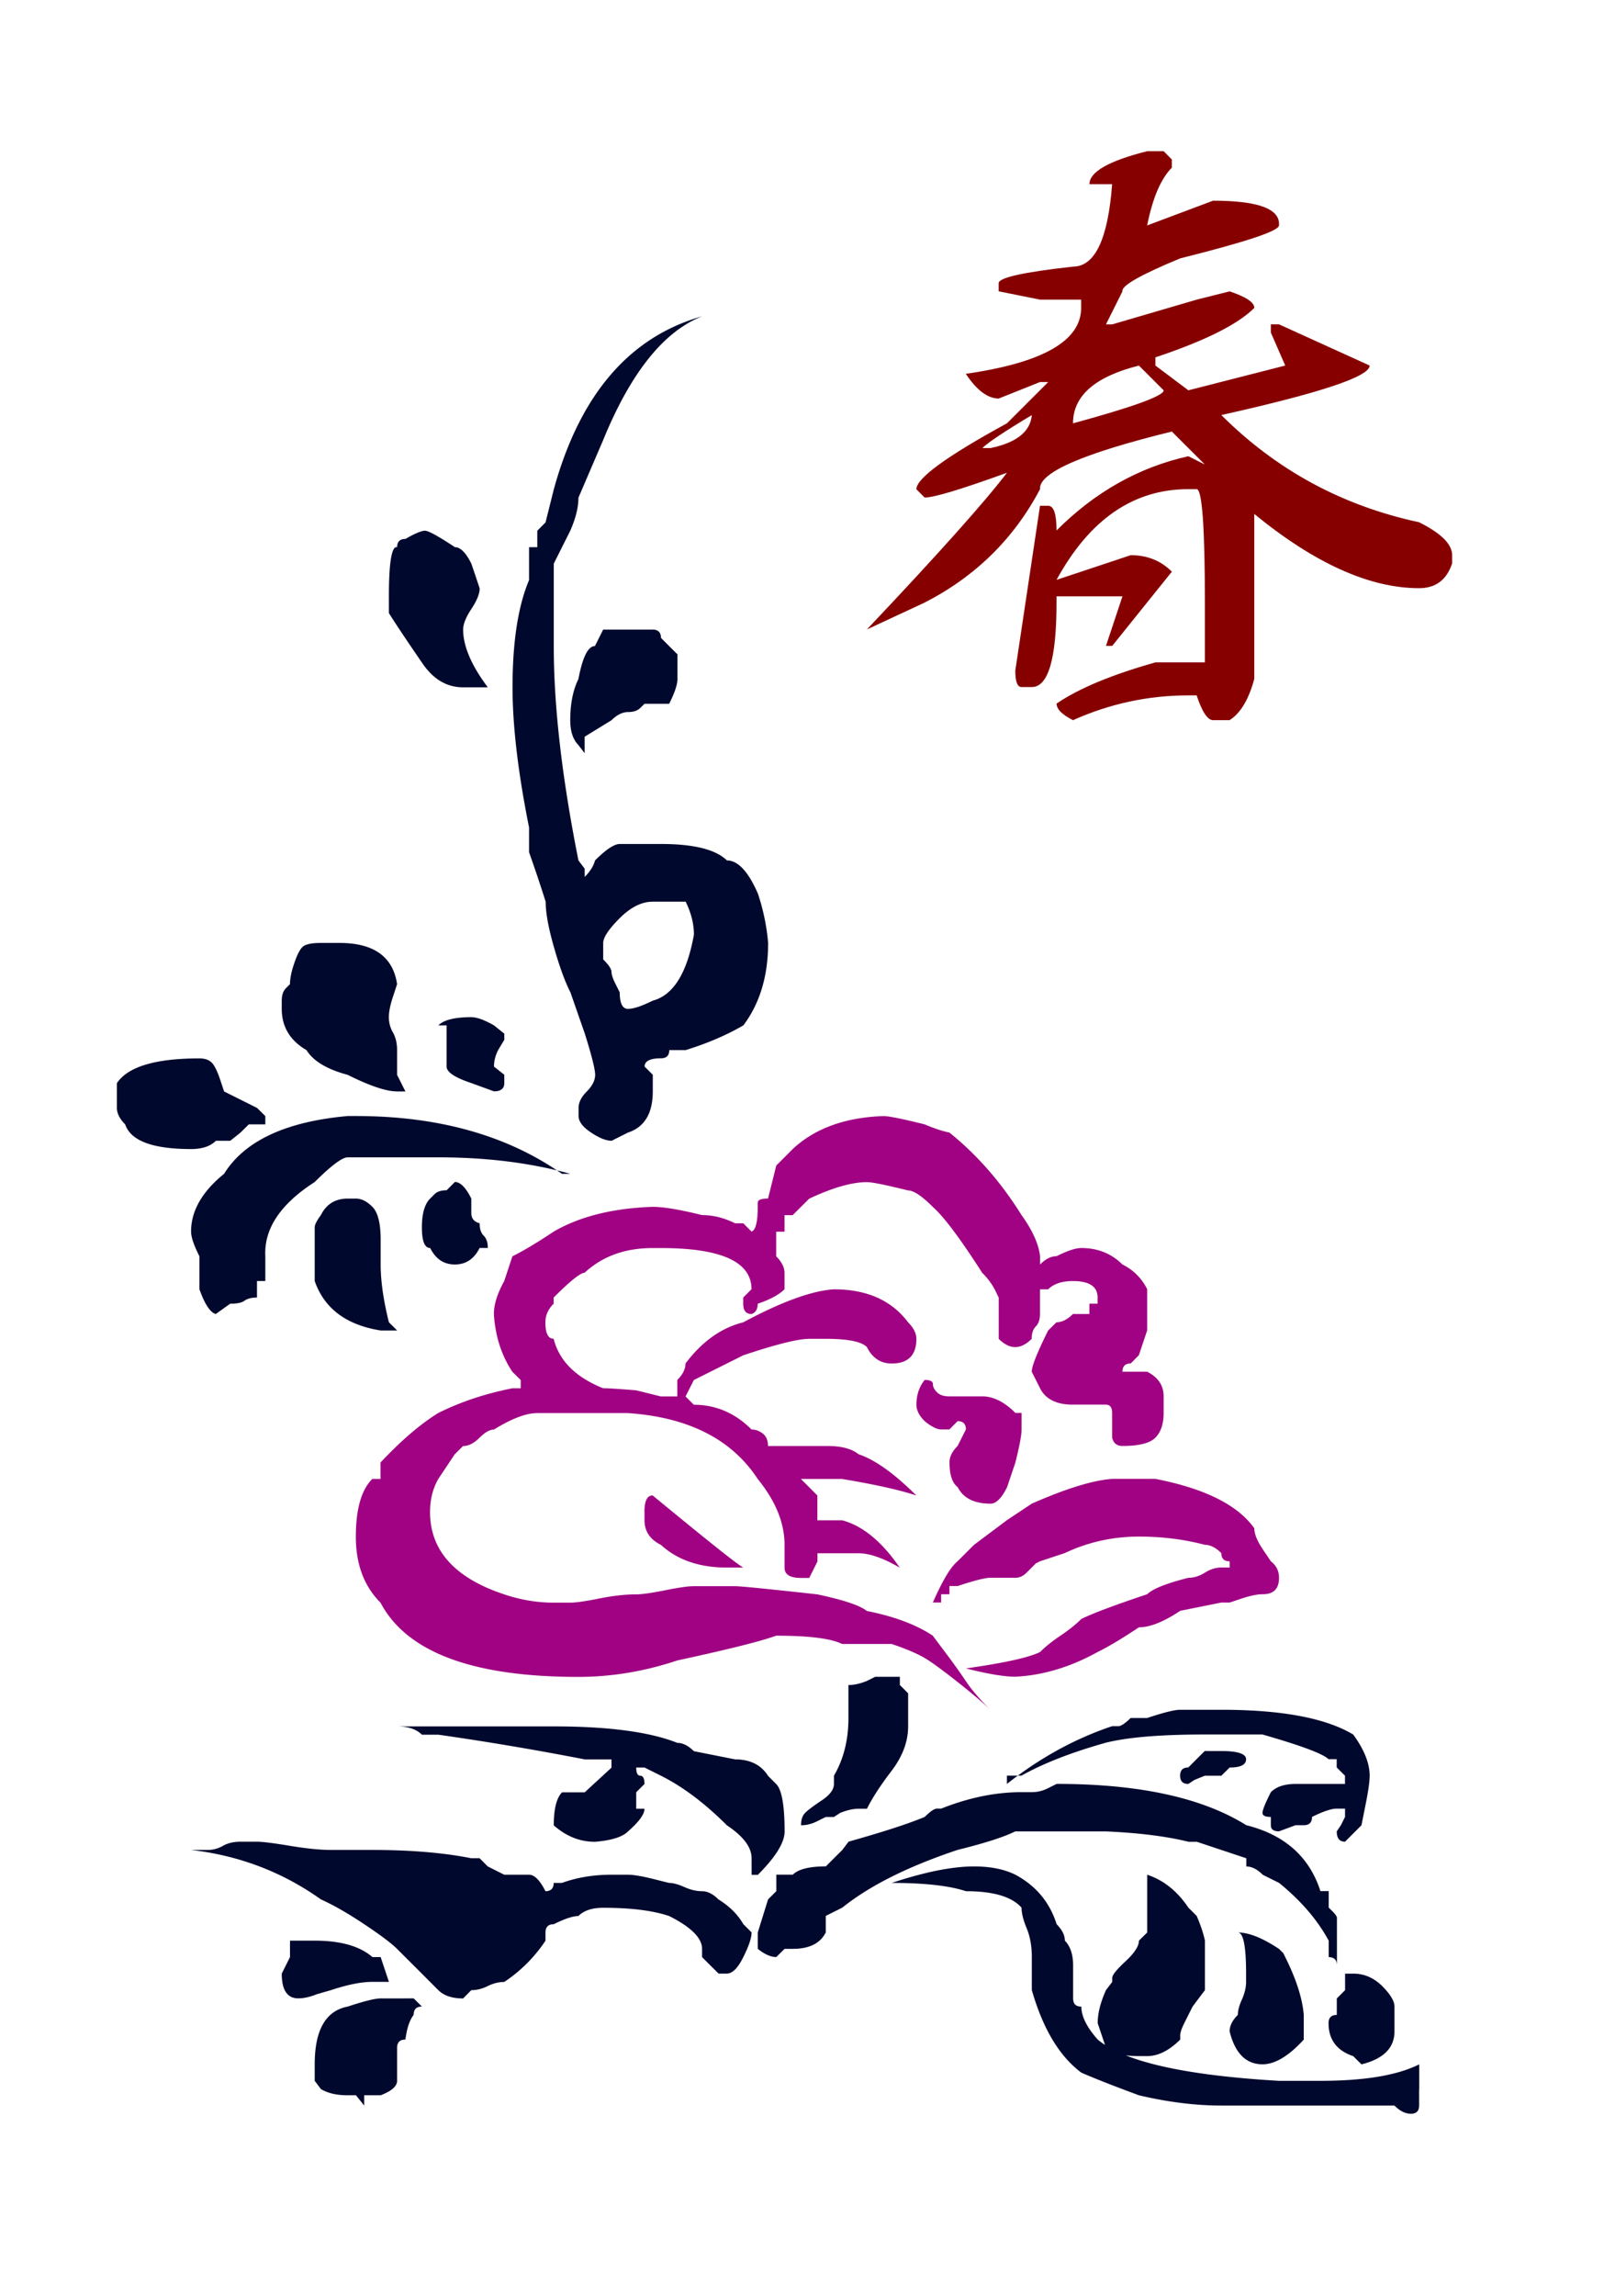
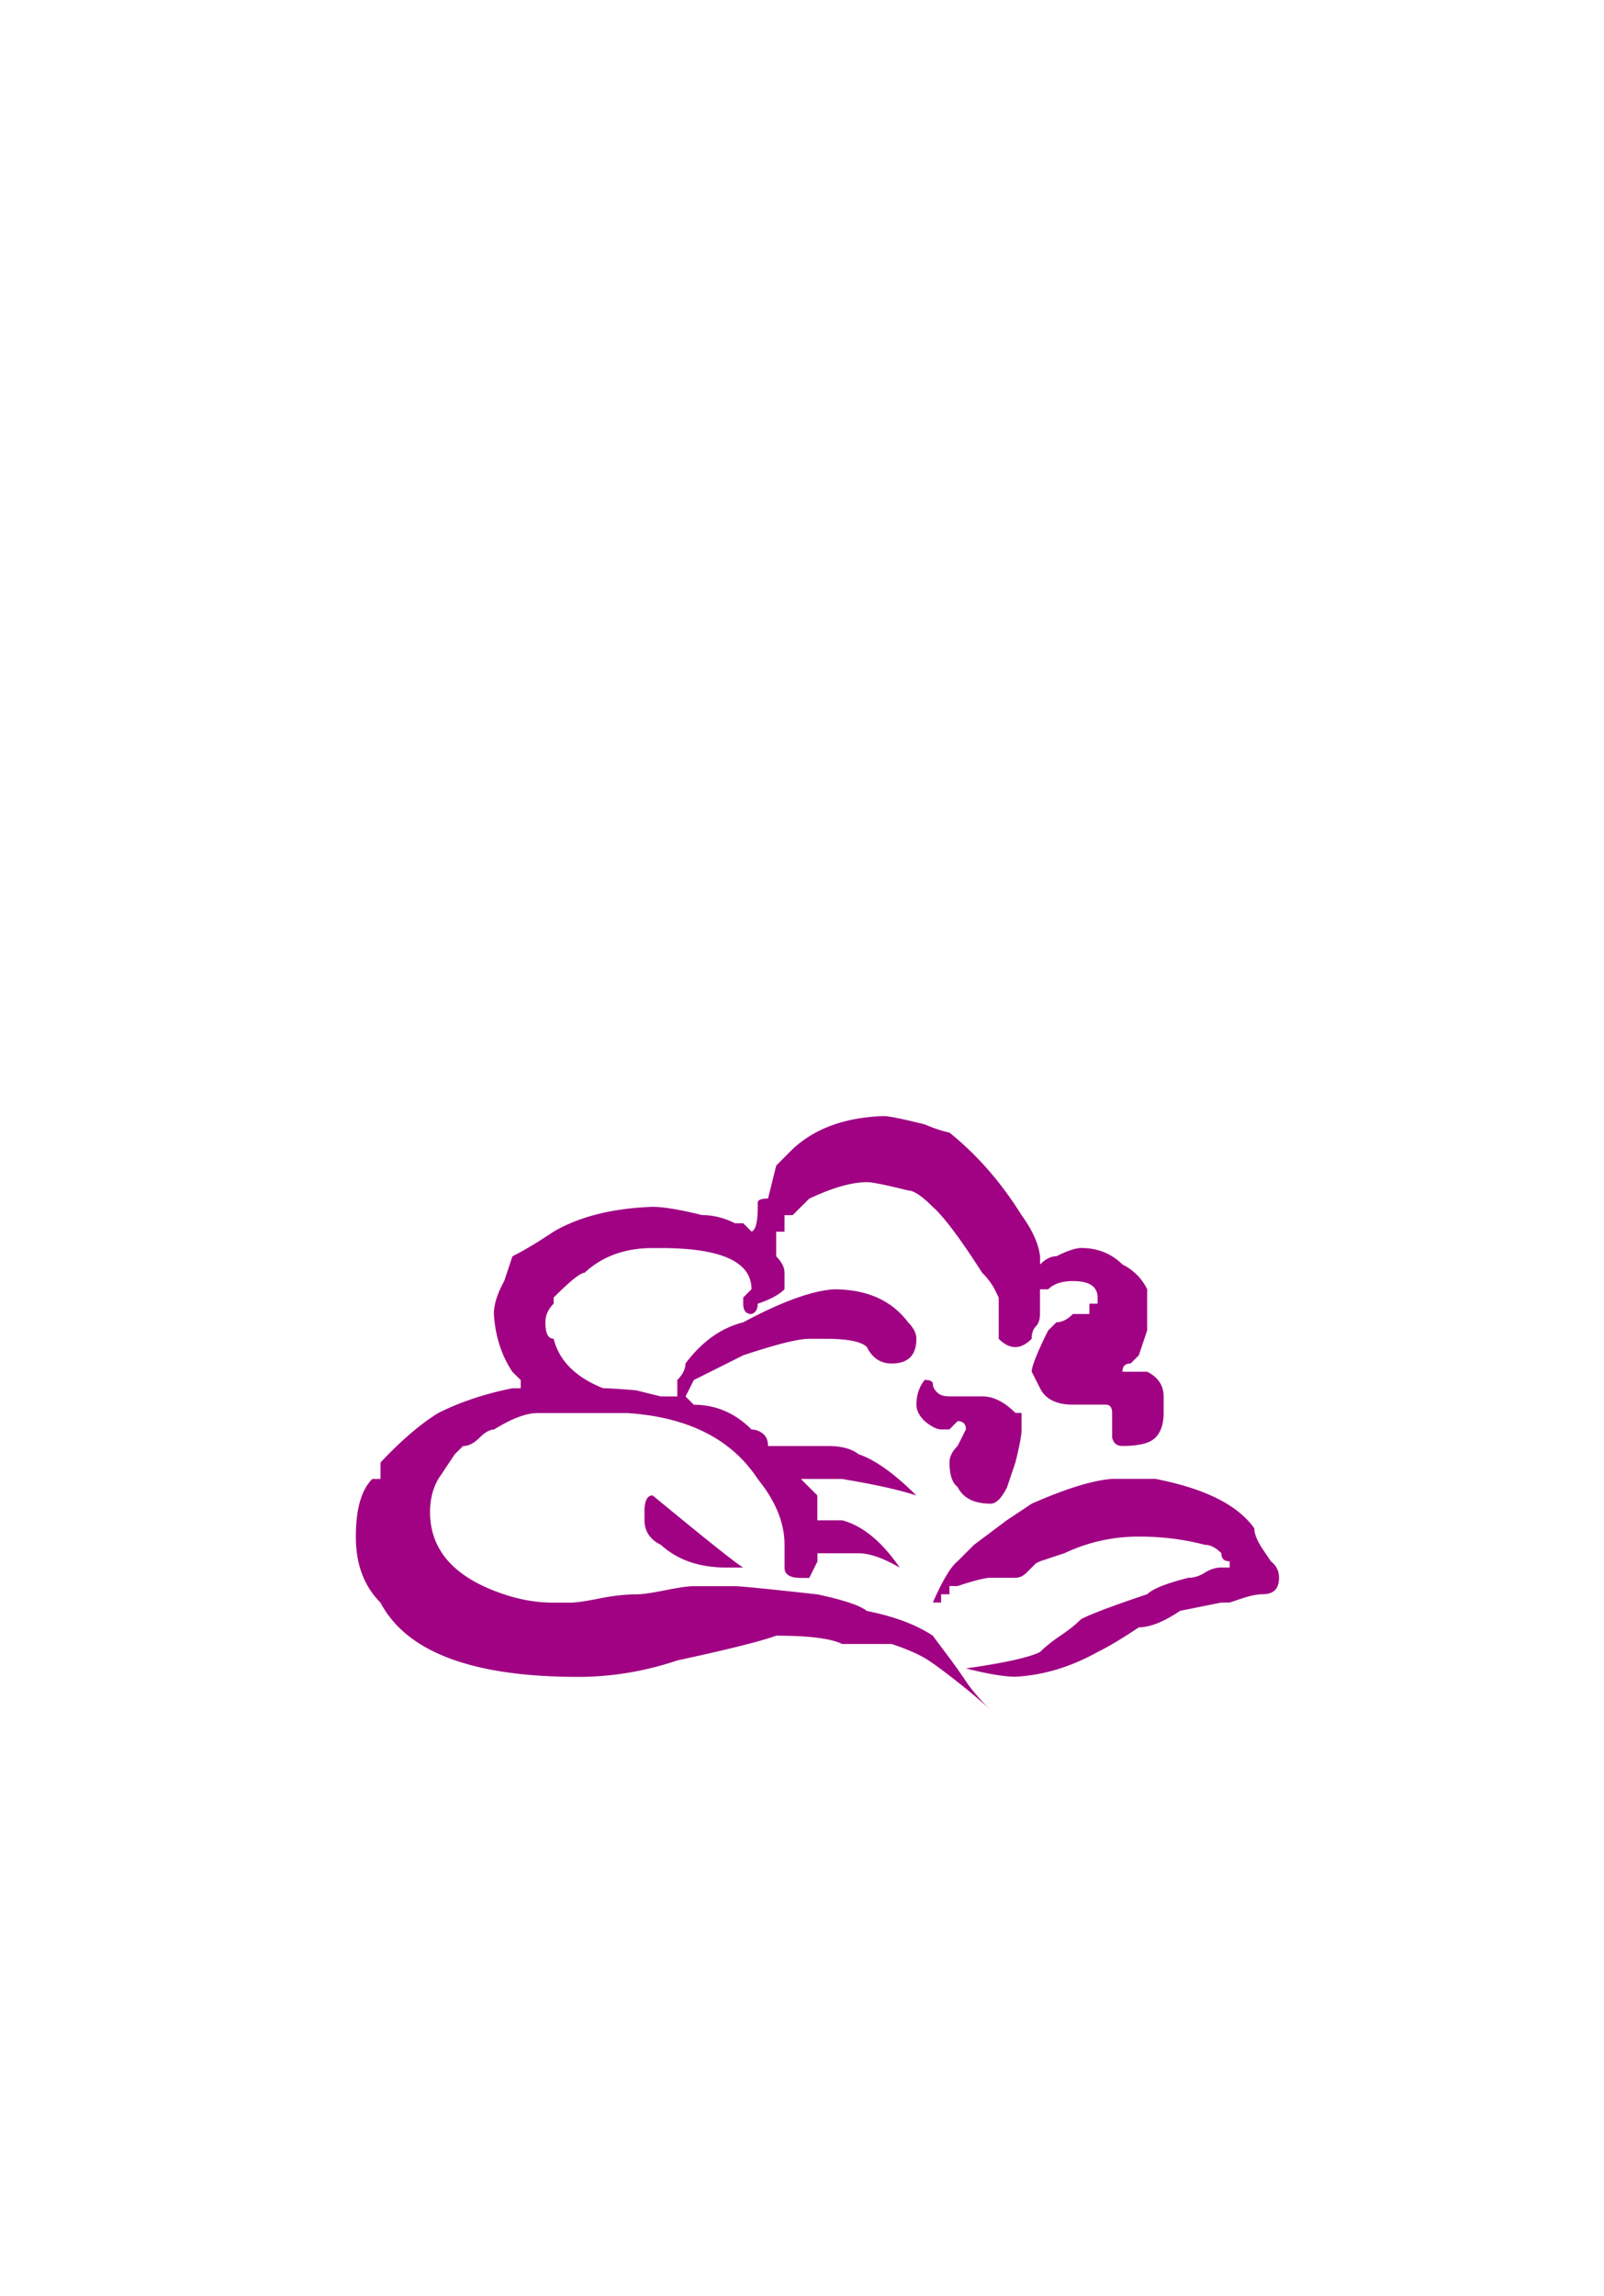
<svg xmlns="http://www.w3.org/2000/svg" viewBox="0 0 139.764 200">
  <path d="M66.027 105.108v-.359c0-.238.294-.359.895-.359l.718-2.876 1.432-1.435c1.924-1.795 4.553-2.755 7.9-2.872.48 0 1.679.246 3.598.722.835.355 1.557.593 2.158.714 2.388 1.92 4.485 4.307 6.28 7.183.951 1.319 1.492 2.509 1.617 3.585v.722c.476-.476.952-.722 1.436-.722.952-.476 1.67-.714 2.15-.714 1.431 0 2.629.48 3.593 1.436a4.712 4.712 0 012.154 2.15v3.594l-.363 1.08-.36 1.077-.71.718c-.483 0-.721.246-.721.722h2.154c.951.476 1.435 1.198 1.435 2.15v1.444c0 .96-.246 1.673-.721 2.15-.476.483-1.436.721-2.872.721-.48 0-.778-.238-.895-.722v-2.153c0-.476-.186-.722-.545-.722h-2.867c-1.432 0-2.396-.476-2.872-1.436l-.722-1.432c0-.476.476-1.674 1.432-3.593l.726-.714c.472 0 .952-.238 1.431-.722h1.436v-.896h.714v-.536c0-.96-.714-1.436-2.15-1.436-.96 0-1.677.242-2.157.718h-.714v2.154c0 .484-.125.843-.363 1.08-.238.243-.359.606-.359 1.082-.476.475-.96.717-1.432.717-.484 0-.96-.242-1.44-.717v-3.59l-.35-.722a5.95 5.95 0 00-1.085-1.436c-1.92-2.992-3.352-4.904-4.308-5.743-.956-.96-1.678-1.436-2.154-1.436-1.92-.476-3.117-.722-3.593-.722-1.319 0-2.989.484-5.025 1.44l-1.44 1.436h-.71v1.436h-.726v2.145c.476.484.726.96.726 1.436v1.436c-.488.48-1.262.903-2.335 1.258 0 .476-.182.779-.54.896-.48 0-.723-.29-.723-.896v-.536l.722-.722c0-2.392-2.63-3.59-7.9-3.59h-.723c-2.395 0-4.368.714-5.924 2.154-.36 0-1.255.718-2.694 2.158v.536c-.48.476-.718 1.017-.718 1.618 0 .96.238 1.435.718 1.435.48 1.916 1.915 3.348 4.307 4.308.48 0 1.436.064 2.876.181l2.153.533h1.44v-1.432c.476-.48.714-.956.714-1.436 1.436-1.912 3.118-3.11 5.03-3.585 3.347-1.8 5.985-2.75 7.896-2.876 2.876 0 5.034.96 6.47 2.876.475.476.721.96.721 1.436 0 1.435-.722 2.15-2.153 2.15-.96 0-1.686-.477-2.158-1.433-.476-.48-1.674-.717-3.59-.717h-1.435c-.96 0-2.876.475-5.748 1.435l-4.307 2.154-.722 1.432.722.722c1.916 0 3.598.722 5.03 2.157.358 0 .685.121.983.355.303.242.448.601.448 1.081h5.202c1.199 0 2.094.238 2.695.718 1.436.48 3.11 1.682 5.03 3.59-1.44-.476-3.594-.96-6.466-1.436h-3.593l.718.718.717.718v2.161h2.158c1.79.476 3.465 1.856 5.021 4.126-1.435-.835-2.633-1.254-3.589-1.254H71.23v.714l-.718 1.436h-.718c-.96 0-1.432-.295-1.432-.896v-1.976c0-1.916-.782-3.831-2.335-5.743-2.275-3.473-6.05-5.384-11.313-5.743H46.809c-.96 0-2.218.476-3.775 1.435-.36 0-.779.238-1.255.714-.484.484-.96.722-1.435.722l-.722.718-1.436 2.154c-.476.839-.714 1.795-.714 2.871 0 3.356 2.15 5.744 6.461 7.175 1.44.484 2.876.722 4.308.722h1.443c.472 0 1.311-.117 2.513-.359 1.194-.238 2.27-.363 3.23-.363.473 0 1.315-.112 2.513-.354s2.033-.36 2.513-.36h3.593c.472 0 2.868.239 7.175.714 2.271.484 3.715.96 4.308 1.444 2.396.476 4.311 1.198 5.747 2.15.36.484.803 1.08 1.343 1.795.54.722 1.049 1.44 1.533 2.157.472.722 1.19 1.557 2.15 2.517-.48-.476-1.32-1.198-2.517-2.158-1.194-.951-2.15-1.673-2.872-2.15-.714-.475-1.79-.96-3.226-1.435h-4.308c-.96-.476-2.875-.722-5.751-.722-1.315.484-4.186 1.198-8.615 2.158-2.872.96-5.747 1.432-8.627 1.432-9.212 0-14.955-2.154-17.23-6.466-1.435-1.435-2.15-3.347-2.15-5.743 0-2.395.473-4.07 1.433-5.03h.718v-1.435c1.794-1.912 3.472-3.347 5.025-4.307 1.916-.96 4.07-1.682 6.465-2.158h.726v-.718l-.726-.714c-.956-1.436-1.492-3.11-1.613-5.033 0-.831.302-1.791.9-2.872l.717-2.158c.96-.475 2.158-1.19 3.594-2.15 2.27-1.318 5.146-2.036 8.618-2.157.96 0 2.396.242 4.308.718.956 0 1.92.238 2.88.714h.713l.722.722c.36-.121.54-.843.54-2.158zm-9.873 26.574c0-.96.238-1.435.713-1.435 4.792 3.948 7.426 6.045 7.901 6.283h-1.435c-2.396 0-4.304-.661-5.744-1.976-.955-.476-1.431-1.19-1.431-2.15v-.722zm27.288-5.747l.722-1.436c0-.476-.246-.722-.722-.722l-.714.722h-.726c-.359 0-.839-.238-1.432-.722-.48-.475-.718-.951-.718-1.431 0-.835.238-1.557.718-2.158.476 0 .718.125.718.363s.117.476.36.714c.241.246.596.355 1.084.355h2.872c.952 0 1.915.484 2.875 1.444h.537v1.435c0 .476-.178 1.436-.537 2.872l-.726 2.154c-.472.956-.956 1.44-1.431 1.44-1.436 0-2.396-.484-2.872-1.44-.476-.36-.714-1.073-.714-2.154-.008-.476.23-.96.706-1.436zm16.516 2.872h.718c4.307.839 7.183 2.274 8.618 4.307 0 .484.246 1.081.718 1.795l.726 1.077c.472.363.71.843.71 1.436 0 .96-.472 1.431-1.432 1.431-.472 0-1.077.13-1.79.363l-1.077.36h-.726l-3.586.721c-1.435.96-2.633 1.436-3.597 1.436-1.432.956-2.63 1.674-3.594 2.15-2.395 1.323-4.783 2.036-7.175 2.153-.96 0-2.395-.238-4.307-.722 3.347-.475 5.505-.951 6.465-1.431.476-.476 1.073-.952 1.795-1.436.71-.476 1.31-.952 1.79-1.436.956-.476 2.868-1.198 5.748-2.158.48-.476 1.677-.951 3.59-1.431.475 0 .955-.146 1.435-.448.476-.299.956-.448 1.432-.448h.726v-.54c-.48 0-.726-.238-.726-.714-.476-.476-.956-.722-1.432-.722-1.795-.476-3.715-.718-5.747-.718-2.27 0-4.425.476-6.461 1.436l-2.154.714-.363.181-.807.807c-.298.302-.625.448-.984.448h-2.157c-.48 0-1.436.246-2.872.722h-.714v.713h-.726v.722h-.718c.84-1.911 1.553-3.11 2.154-3.593l1.432-1.432 2.871-2.15 2.158-1.435c2.989-1.315 5.324-2.037 7.006-2.158z" fill="#a00283" />
-   <path d="M99.958 13.168h1.435l.714.722v.714c-.956.96-1.67 2.634-2.15 5.03l5.744-2.154c3.948 0 5.864.714 5.743 2.153 0 .484-2.867 1.432-8.61 2.872-3.473 1.436-5.151 2.396-5.03 2.872l-1.436 2.875h.545l7.356-2.153 2.876-.722c1.432.484 2.15.96 2.15 1.44-1.432 1.435-4.308 2.871-8.62 4.307v.714l2.872 2.157 8.442-2.157-1.255-2.872v-.718h.71l7.901 3.59c0 .96-4.303 2.391-12.926 4.311 4.791 4.783 10.53 7.901 17.233 9.337 1.92.96 2.88 1.912 2.88 2.871v.714c-.48 1.436-1.432 2.158-2.88 2.158-4.307 0-9.098-2.158-14.362-6.465V59.13c-.48 1.79-1.197 2.989-2.15 3.594h-1.44c-.48 0-.955-.722-1.43-2.158h-.723c-3.472 0-6.82.714-10.05 2.158-.96-.484-1.432-.96-1.432-1.444 1.916-1.311 4.783-2.509 8.615-3.59h4.307V52.48c0-6.578-.242-9.877-.718-9.877h-.722c-4.787 0-8.615 2.642-11.486 7.901l6.465-2.15c1.432 0 2.625.476 3.585 1.436l-5.198 6.465h-.545l1.436-4.315h-5.743v.54c0 4.909-.726 7.36-2.158 7.36h-.9c-.354 0-.536-.475-.536-1.43l2.154-14.359h.714c.48 0 .726.714.726 2.15 3.347-3.348 7.175-5.505 11.486-6.465l1.436.722-2.876-2.872c-7.784 1.912-11.611 3.59-11.486 5.021-2.275 4.316-5.63 7.607-10.055 9.877l-5.03 2.34c6.228-6.582 10.294-11.136 12.205-13.649-3.948 1.432-6.34 2.158-7.175 2.158l-.718-.722c0-.952 2.626-2.871 7.893-5.743l3.594-3.593h-.714l-3.598 1.435c-.951 0-1.915-.714-2.867-2.153 6.703-.96 10.05-2.872 10.05-5.744v-.718h-3.59l-3.597-.721v-.714c0-.476 2.158-.96 6.47-1.436 1.915 0 3.057-2.392 3.416-7.183h-1.977c.004-1.069 1.678-2.029 5.03-2.872zM85.596 39.025h.718c2.27-.476 3.468-1.436 3.593-2.872-2.396 1.436-3.831 2.396-4.311 2.872zm7.9-2.154c5.268-1.436 7.902-2.396 7.902-2.872l-2.158-2.157c-3.828.96-5.743 2.633-5.743 5.03z" fill="#870000" />
-   <path d="M20.06 99.36H18.808c-.48.48-1.198.719-2.158.719-3.352 0-5.263-.718-5.743-2.15-.48-.476-.722-.96-.722-1.436V94.34c.956-1.431 3.347-2.157 7.187-2.157.472 0 .835.125 1.073.363s.472.714.722 1.436l.359 1.08 2.867 1.432.367.36.359.354v.722h-1.44l-.722.714zm-2.685 12.927v-2.872c-.484-.951-.726-1.673-.726-2.15 0-1.802.96-3.476 2.876-5.029 1.786-2.875 5.384-4.549 10.768-5.033h.726c7.175 0 13.168 1.682 17.948 5.033h.725c-3.476-.96-7.308-1.435-11.498-1.435h-7.901c-.472 0-1.432.713-2.872 2.15-2.988 1.919-4.424 4.073-4.303 6.464v2.158h-.726v1.44c-.472 0-.83.089-1.08.27-.239.182-.654.266-1.255.266l-1.254.896c-.476-.121-.956-.835-1.428-2.158zm47.393 55.299l.722.721c0 .476-.246 1.198-.722 2.15-.475.96-.955 1.436-1.435 1.436h-.718l-.718-.71-.722-.722v-.714c0-.476-.242-.96-.718-1.431-.48-.476-1.198-.96-2.154-1.436-1.436-.484-3.347-.718-5.747-.718-.96 0-1.678.238-2.158.718-.472 0-1.198.238-2.15.714-.48 0-.717.246-.717.722v.713a12.864 12.864 0 01-3.594 3.594c-.48 0-.96.121-1.436.355-.476.238-.96.359-1.435.359l-.714.722c-.96 0-1.678-.246-2.158-.722l-1.432-1.436-2.158-2.154c-.475-.476-1.431-1.198-2.871-2.157-1.44-.96-2.69-1.674-3.771-2.158-3.356-2.388-7.123-3.824-11.313-4.308h1.44c.472 0 .923-.12 1.343-.359.415-.237.923-.358 1.524-.358h1.432c.48 0 1.44.12 2.876.358 1.44.238 2.63.36 3.593.36h3.59c3.347 0 6.223.245 8.615.721h.726l.713.714 1.436.722h2.158c.472 0 .952.476 1.432 1.436.472 0 .718-.238.718-.722h.717c1.32-.476 2.755-.714 4.312-.714h1.436c.476 0 1.19.121 2.15.355l1.435.359c.363 0 .807.125 1.347.363.54.242 1.049.359 1.525.359.484 0 .956.238 1.436.714.968.6 1.69 1.323 2.165 2.154zM30.293 93.614c-1.79-.476-2.989-1.19-3.585-2.15-1.44-.84-2.158-2.037-2.158-3.594v-.714c0-.475.12-.838.359-1.08l.359-.363c0-.476.117-1.073.363-1.791.242-.718.476-1.194.718-1.436.238-.238.774-.359 1.613-.359h1.617c2.989 0 4.667 1.198 5.021 3.59l-.354 1.08c-.242.718-.363 1.323-.363 1.8 0 .475.12.927.363 1.342.237.424.354.932.354 1.529v2.15l.363.721.363.722H34.6c-.955-.004-2.391-.488-4.307-1.447zm2.158 79c-.96 0-2.158.239-3.594.715l-1.254.363c-.605.242-1.141.359-1.617.359-.956 0-1.436-.722-1.436-2.158l.718-1.436v-1.432h2.153c2.271 0 3.949.484 5.03 1.432h.718l.718 2.158H32.81zm.718-56.733c-2.993-.476-4.913-1.912-5.748-4.308v-4.67c0-.238.186-.593.54-1.073.48-.96 1.26-1.436 2.332-1.436h.726c.472 0 .952.238 1.432.718.476.484.718 1.432.718 2.872v2.153c0 1.432.238 3.11.718 5.03l.717.714zm2.157 58.17h.718l.718.714c-.48 0-.718.238-.718.721-.363.476-.597 1.194-.718 2.154-.48 0-.726.238-.726.718v2.872c0 .476-.475.895-1.431 1.262h-1.436v.895l-.714-.895h-.726c-.956 0-1.734-.181-2.331-.54l-.54-.718v-1.436c0-2.989.96-4.662 2.871-5.03 1.436-.475 2.396-.713 2.876-.713h2.157zm-1.44-121.729v-.359c0-2.988.243-4.428.718-4.307 0-.476.246-.718.726-.718.831-.48 1.404-.714 1.702-.714.295 0 1.166.476 2.606 1.432.476 0 .96.48 1.432 1.436l.367 1.08.359 1.077c0 .476-.25 1.073-.726 1.795-.472.714-.714 1.315-.714 1.79 0 1.437.714 3.118 2.15 5.03h-2.15c-1.436 0-2.634-.714-3.594-2.158-1.315-1.911-2.274-3.347-2.875-4.307zM65.49 161.846c0-.96-.722-1.911-2.157-2.871-1.92-1.92-3.828-3.356-5.744-4.316l-1.431-.714h-.722c0 .476.117.714.359.714.238 0 .363.246.363.722l-.722.718v1.436h.722c0 .484-.484 1.141-1.436 1.976-.48.484-1.436.783-2.876.904-1.319 0-2.508-.476-3.593-1.432 0-1.444.246-2.396.718-2.876h1.976l2.335-2.15v-.721h-2.335a258.935 258.935 0 00-12.749-2.15h-2.154.718c-.48-.48-1.198-.722-2.158-.722H48.25c4.791 0 8.38.484 10.776 1.436.476 0 .952.246 1.432.722l3.598.714c1.306 0 2.27.484 2.867 1.435l.718.722c.476.476.726 1.856.726 4.126 0 .96-.782 2.223-2.335 3.775h-.54zM41.066 104.39v1.254c0 .476.242.779.726.896 0 .484.112.839.354 1.08.242.243.36.602.36 1.077h-.714c-.484.96-1.198 1.436-2.158 1.436-.956 0-1.674-.476-2.15-1.436-.484 0-.722-.6-.722-1.798 0-1.19.238-2.033.722-2.509l.36-.363c.237-.242.588-.359 1.076-.359l.718-.722c.472.004.956.488 1.428 1.444zm0-15.798c.475 0 1.141.238 1.976.714l.9.722v.536l-.537.896c-.242.476-.363.96-.363 1.436l.9.713v.722c0 .476-.295.722-.9.722l-1.976-.722c-1.432-.476-2.15-.955-2.15-1.431v-3.594h-.722c.48-.476 1.436-.714 2.872-.714zm5.033-14.366v-2.158c-.96-4.783-1.44-8.852-1.44-12.208 0-3.948.48-7.058 1.44-9.337v-2.867h.718v-1.432l.718-.722.718-2.872c2.27-8.255 6.582-13.285 12.926-15.08-3.348 1.315-6.22 4.909-8.619 10.769l-2.158 5.03c0 .834-.238 1.794-.71 2.87l-1.44 2.873v7.179c0 5.27.719 11.49 2.15 18.669l.545.722v.714c.476-.476.774-.952.9-1.436.955-.952 1.677-1.432 2.153-1.432h3.593c2.872 0 4.788.484 5.744 1.432.96 0 1.859.96 2.698 2.88a18.39 18.39 0 01.895 4.303c0 2.872-.718 5.267-2.154 7.18-1.435.838-3.11 1.56-5.029 2.157h-1.432c0 .476-.242.714-.718.714-.955 0-1.431.246-1.431.722l.714.713v1.444c0 1.912-.714 3.11-2.15 3.586l-1.436.718c-.48 0-1.077-.238-1.795-.718-.718-.476-1.085-.956-1.085-1.436v-.714c0-.476.246-.96.726-1.432.472-.484.718-.96.718-1.443 0-.476-.298-1.674-.9-3.586l-1.253-3.594c-.488-.96-.96-2.27-1.44-3.948-.48-1.674-.718-2.989-.718-3.948a130.367 130.367 0 00-1.448-4.312zm7.179-11.494l-2.335 1.435v1.436l-.545-.714c-.472-.476-.71-1.197-.71-2.157 0-1.432.238-2.626.71-3.586.367-1.92.843-2.875 1.44-2.875l.718-1.436h4.316c.475 0 .721.246.721.722.476.476.952.96 1.436 1.435v2.158c0 .476-.246 1.198-.722 2.15h-2.15l-.362.355c-.242.246-.597.363-1.077.363-.48.004-.964.242-1.44.714zm.718 17.237c-.956.96-1.436 1.682-1.436 2.158v1.436c.48.476.722.839.722 1.077s.117.597.359 1.073l.359.721c0 .96.242 1.436.722 1.436.476 0 1.19-.238 2.15-.714 1.798-.475 2.988-2.395 3.593-5.75 0-.953-.246-1.913-.722-2.872h-2.871c-.964 0-1.916.484-2.876 1.435zm34.475 79.534c-.96.484-2.637 1.025-5.03 1.617-4.306 1.436-7.662 3.114-10.05 5.03l-1.436.718v1.439c-.483.956-1.435 1.432-2.88 1.432h-.709l-.726.714c-.472 0-1.016-.238-1.61-.714v-1.432l.896-2.88.718-.713v-1.436h1.436c.48-.476 1.44-.722 2.88-.722l.713-.714.726-.722.54-.717c2.981-.84 5.204-1.553 6.64-2.158.475-.476.834-.722 1.076-.722h.36c2.395-.952 4.73-1.432 7-1.432h.9c.476 0 .96-.113 1.432-.359l.726-.359c7.175 0 12.684 1.198 16.516 3.594 3.347.835 5.505 2.754 6.465 5.743h.722v1.436l.359.355c.238.246.359.423.359.54V171.183c0-.476-.242-.722-.718-.722v-1.432c-.964-1.794-2.404-3.468-4.316-5.029l-1.432-.714c-.471-.476-.955-.722-1.431-.722v-.714l-4.308-1.435h-.722c-1.911-.476-4.307-.775-7.179-.904h-7.917zm-15.806-4.844c.84-1.436 1.263-3.11 1.263-5.021v-2.876c.472 0 1.016-.113 1.609-.359l.722-.359h2.15v.718l.721.722v2.872c0 1.319-.48 2.605-1.431 3.864-.96 1.254-1.686 2.363-2.158 3.315h-.718c-.48 0-1.02.125-1.617.363l-.54.355h-.715l-.721.359c-.476.246-.96.363-1.432.363 0-.476.117-.84.359-1.081.238-.238.718-.601 1.431-1.077.722-.476 1.077-.96 1.077-1.436zm50.987 27.293v1.435c0 .476-.238.714-.713.714-.484 0-.96-.238-1.436-.714h-15.084c-2.27 0-4.663-.302-7.18-.895-2.27-.839-3.948-1.5-5.025-1.976-1.915-1.436-3.347-3.832-4.307-7.187v-2.872c0-.952-.15-1.79-.448-2.512-.298-.714-.447-1.32-.447-1.791-.84-.96-2.456-1.436-4.844-1.436-1.432-.476-3.594-.722-6.465-.722 2.871-.952 5.267-1.436 7.175-1.436 1.436 0 2.633.246 3.597.722 1.791.96 2.989 2.396 3.594 4.308.472.484.718.96.718 1.435.472.484.718 1.198.718 2.158v2.872c0 .476.238.714.718.714 0 .838.471 1.798 1.431 2.875 2.275 1.916 7.542 3.11 15.798 3.59h3.593c3.832 0 6.704-.476 8.616-1.436v2.154zm-20.819-33.036h3.586c5.271 0 9.099.722 11.494 2.158.96 1.315 1.432 2.512 1.432 3.585 0 .484-.113 1.323-.355 2.513l-.359 1.803-1.432 1.432c-.484 0-.722-.299-.722-.904l.36-.532.362-.722v-.722h-.722c-.48 0-1.197.246-2.157.722 0 .484-.238.722-.718.722h-.718l-1.44.532c-.472 0-.71-.173-.71-.532v-.722c-.488 0-.726-.117-.726-.355s.238-.839.726-1.799c.472-.476 1.19-.718 2.15-.718h4.311v-.722l-.722-.714v-.722h-.717c-.48-.475-2.404-1.19-5.752-2.15h-5.025c-3.832 0-6.703.239-8.619.715-2.988.839-5.449 1.798-7.36 2.871h-1.263v.722c2.88-2.275 5.929-3.948 9.164-5.03h.536c.238 0 .593-.237 1.08-.713h1.433c1.448-.48 2.4-.718 2.883-.718zm-3.593 20.11l.722-.714v-5.029h-.722.722c1.436.475 2.625 1.435 3.59 2.87l.721.719c.36.835.593 1.556.718 2.153v4.308c-.359.476-.718.96-1.077 1.436l-.363.722-.359.717c-.238.476-.355.835-.355 1.073v.363c-.96.952-1.923 1.436-2.875 1.436h-.722c-1.432 0-2.396-.242-2.872-.718l-.722-2.154c0-.838.238-1.798.722-2.875l.545-.714v-.355c0-.246.387-.722 1.165-1.444.77-.718 1.162-1.315 1.162-1.795zm6.106-16.516h1.073c1.44 0 2.158.242 2.158.713 0 .484-.48.722-1.432.722l-.726.714h-1.436l-.9.363-.54.355c-.476 0-.714-.238-.714-.722 0-.476.238-.714.714-.714.476-.48.956-.96 1.436-1.435h.367zm2.513 22.98c0-.358.113-.81.359-1.347.238-.54.359-1.048.359-1.524v-.722c0-2.388-.238-3.585-.718-3.585.951 0 2.15.475 3.585 1.431l.367.36.178.354c.955 1.916 1.496 3.594 1.613 5.034v2.153c-1.315 1.436-2.509 2.15-3.594 2.15-1.431 0-2.395-.956-2.867-2.872.004-.476.238-.956.718-1.431zm9.34-3.593h.714c.96 0 1.791.363 2.517 1.077.722.722 1.077 1.319 1.077 1.795v2.157c0 1.436-.956 2.396-2.872 2.872l-.363-.355-.359-.359c-1.432-.484-2.15-1.436-2.15-2.872 0-.484.239-.717.718-.717v-1.436l.722-.722v-1.44z" fill="#00082d" />
</svg>